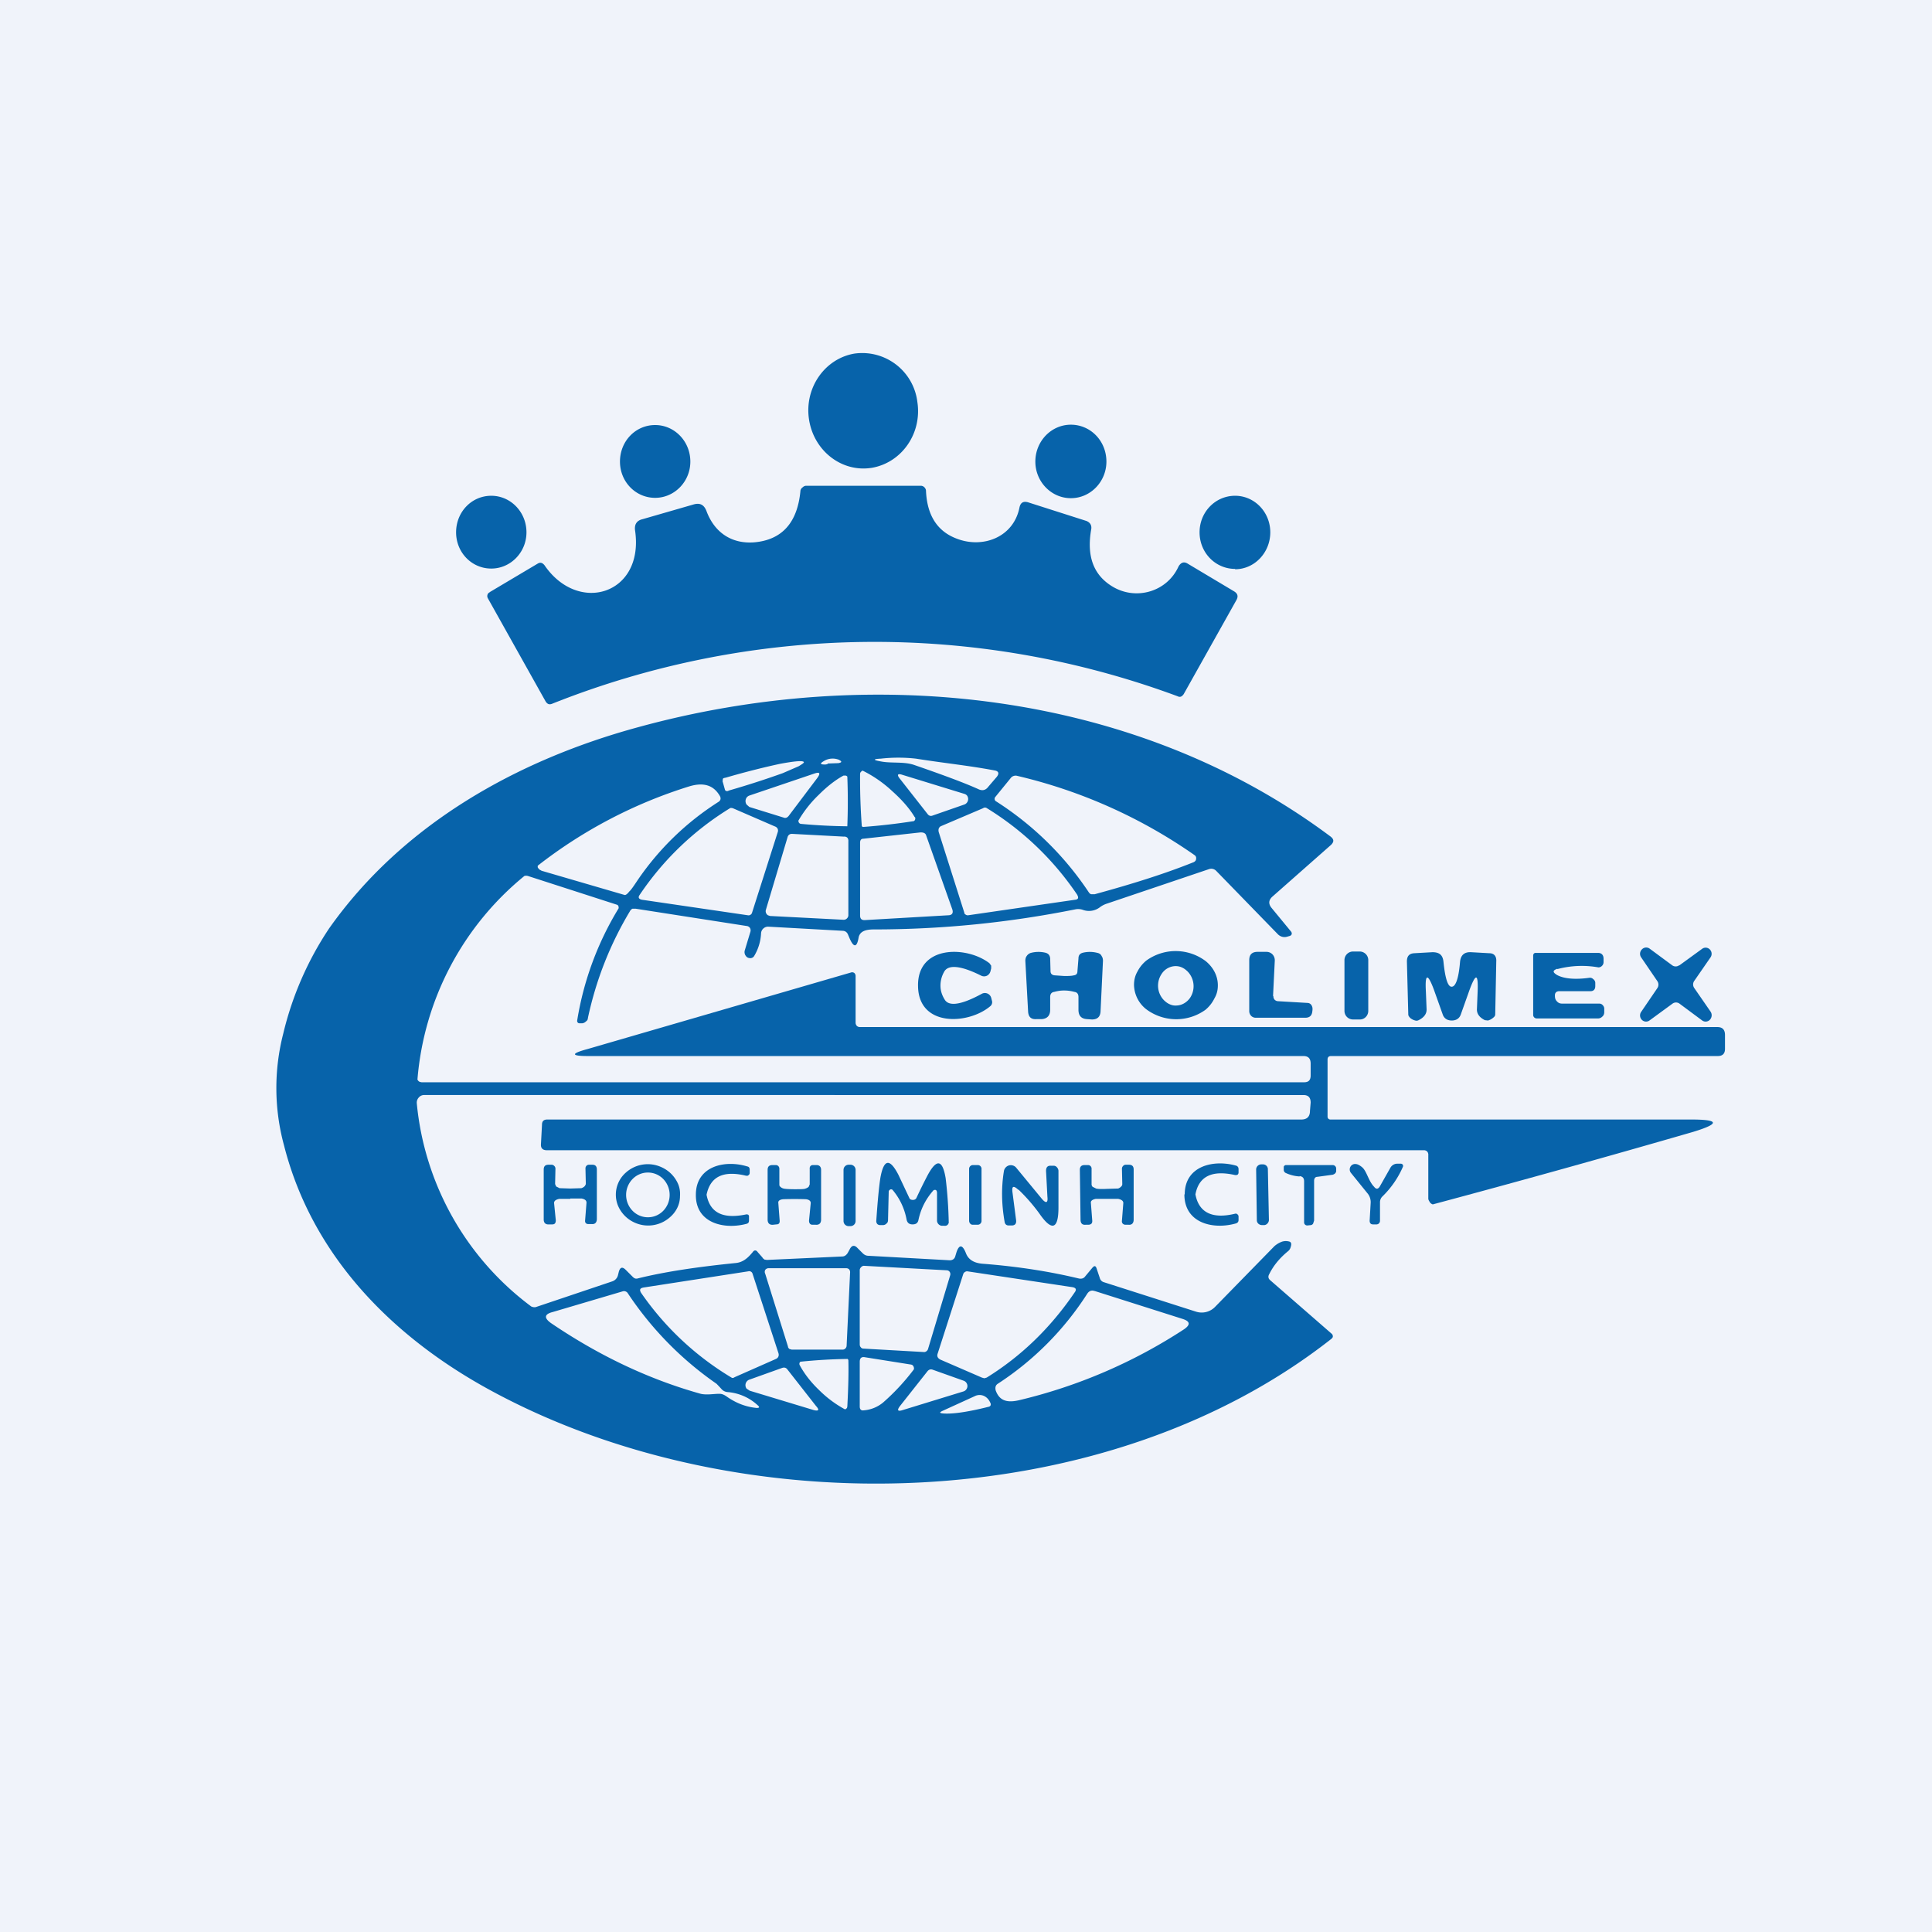
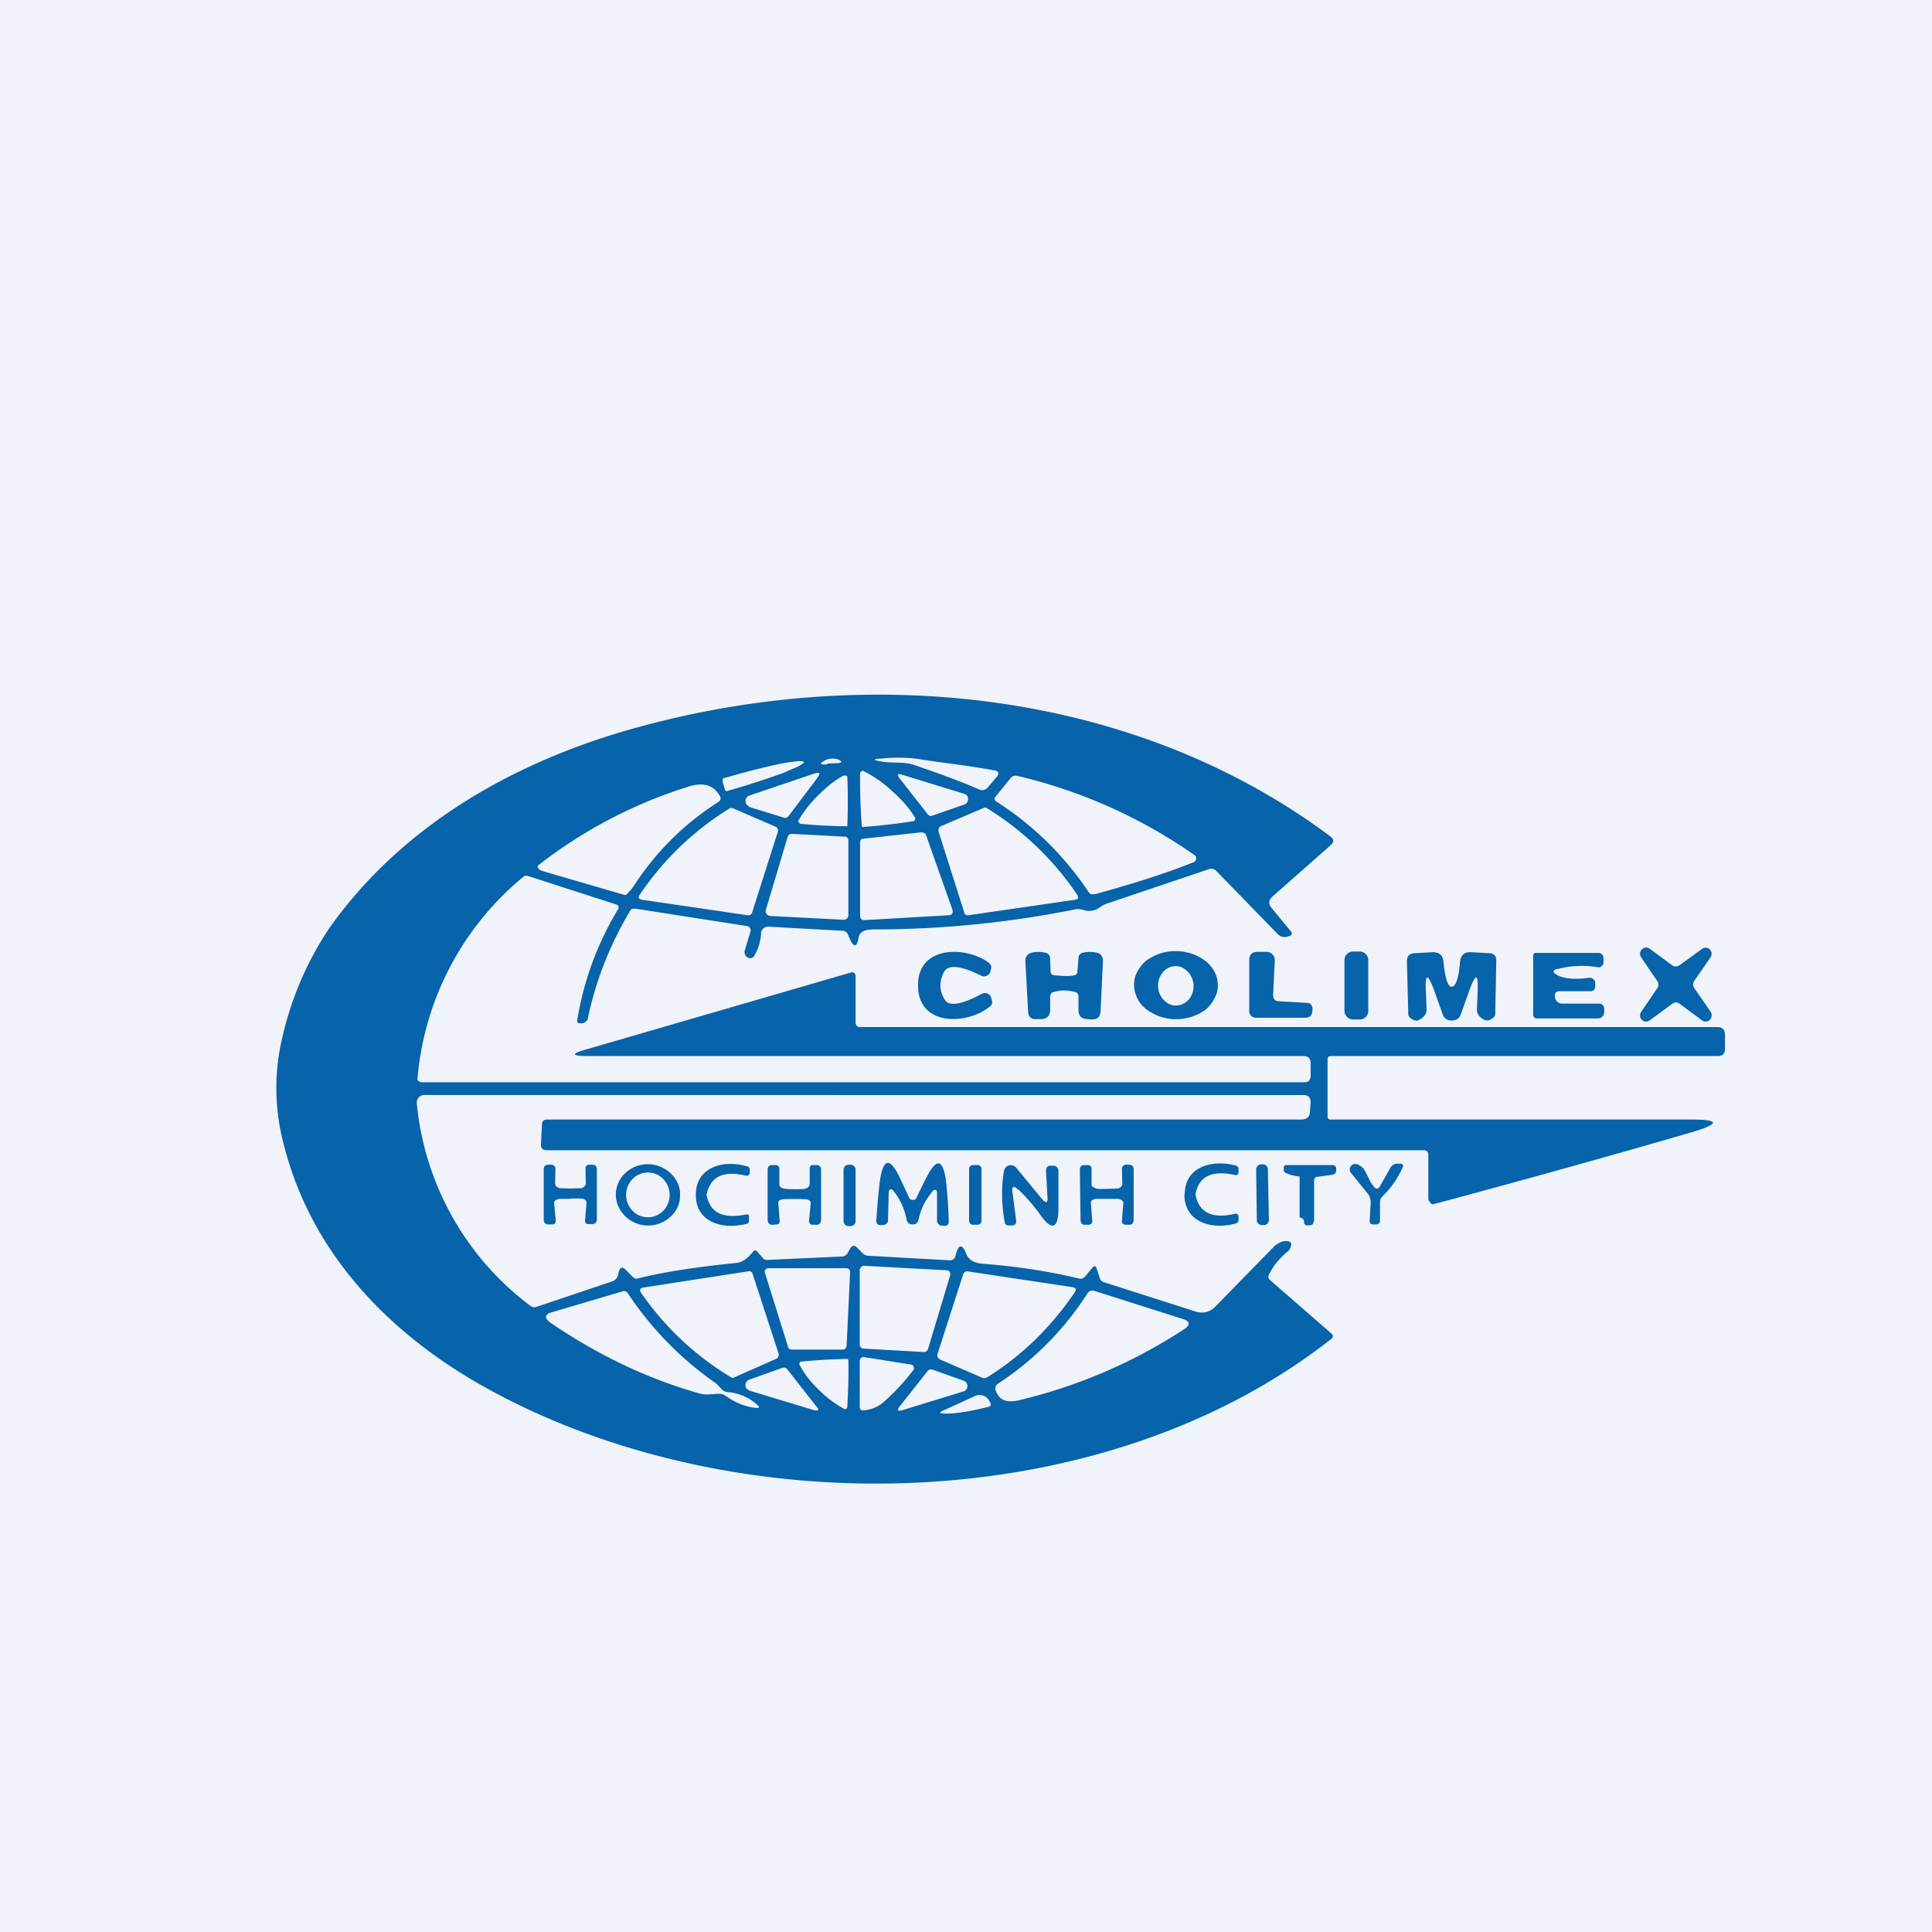
<svg xmlns="http://www.w3.org/2000/svg" width="56" height="56" viewBox="0 0 56 56">
  <path fill="#F0F3FA" d="M0 0h56v56H0z" />
-   <path d="M23.45 12.16c.14.91.95 1.54 1.82 1.4.87-.15 1.46-1 1.32-1.91a1.61 1.61 0 0 0-1.83-1.4c-.86.15-1.45 1-1.31 1.91ZM18.99 14.43c.56 0 1.02-.47 1.02-1.05 0-.59-.46-1.06-1.02-1.06-.57 0-1.02.47-1.02 1.06 0 .58.45 1.05 1.02 1.05ZM31.04 14.44c.57 0 1.03-.48 1.03-1.06 0-.6-.46-1.07-1.03-1.07-.57 0-1.03.48-1.03 1.07 0 .58.46 1.06 1.03 1.06ZM14.2 17.16l1.38-.82c.08-.05.14-.03.2.04.98 1.44 2.89.85 2.63-.99-.03-.18.04-.3.21-.34l1.49-.43c.18-.05.3.01.37.2.23.61.72.95 1.38.9.8-.07 1.25-.56 1.34-1.48 0-.05.03-.09.06-.11a.16.16 0 0 1 .1-.05h3.33c.04 0 .08.02.1.04.03.03.05.07.05.1.03.72.33 1.19.91 1.4.75.28 1.63-.05 1.8-.91.03-.14.11-.19.25-.15l1.69.54c.1.04.16.12.14.24-.14.79.07 1.34.63 1.67.68.4 1.57.14 1.9-.59.07-.12.16-.15.27-.08l1.34.8c.1.06.13.14.07.25l-1.53 2.73c-.05.07-.1.1-.18.06A25.26 25.26 0 0 0 16 20.4c-.08.03-.13.01-.18-.06l-1.68-3a.13.13 0 0 1 .01-.14.12.12 0 0 1 .04-.03ZM14.24 16.48c.56 0 1.02-.47 1.02-1.05 0-.59-.46-1.06-1.02-1.06-.57 0-1.02.47-1.02 1.06 0 .58.45 1.05 1.02 1.05ZM35.8 16.5c.56 0 1.02-.48 1.02-1.07 0-.59-.46-1.06-1.02-1.06-.57 0-1.03.47-1.03 1.06 0 .59.46 1.06 1.03 1.06Z" fill="#0763AA" />
  <path d="m22.1 36.46.06.05.07.01 2.18-.1c.07 0 .12-.04.16-.1l.06-.11c.06-.12.14-.13.23-.03l.14.14c.05.05.1.08.18.08l2.35.13c.08 0 .14-.04.16-.12l.03-.1c.08-.25.18-.24.28.02.07.18.23.28.48.3 1.04.08 1.97.23 2.8.43.07.01.13 0 .18-.07l.2-.24c.06-.07.1-.07.13.03l.09.27a.17.17 0 0 0 .1.11l2.69.86a.54.54 0 0 0 .55-.14l1.72-1.76c.07-.06.14-.1.22-.13a.37.37 0 0 1 .22 0c.05.02.06.07.03.16a.22.22 0 0 1-.08.12c-.23.19-.41.4-.54.66-.04.07-.03.13.03.18l1.78 1.55a.1.1 0 0 1 .03.1l-.03.04C32 44 21.42 44.23 14.2 40.29c-2.79-1.52-5.15-3.86-5.97-7.1a6.33 6.33 0 0 1-.02-3.23 9.42 9.42 0 0 1 1.33-3.05c2.14-3.03 5.46-4.88 8.95-5.83 6.7-1.84 14.37-1.1 20.08 3.17.1.08.1.15.01.24l-1.7 1.5c-.11.1-.12.21-.02.33l.56.68a.09.09 0 0 1 .02.08.09.09 0 0 1-.06.05l-.07.02c-.1.03-.2 0-.27-.07l-1.79-1.84a.2.2 0 0 0-.2-.05l-2.96 1a.7.7 0 0 0-.2.1.52.52 0 0 1-.51.08.42.42 0 0 0-.22-.01c-1.9.38-3.84.58-5.83.58-.27 0-.4.07-.44.22-.05.32-.15.32-.28 0l-.03-.07a.18.18 0 0 0-.06-.08.17.17 0 0 0-.09-.03l-2.16-.12a.2.2 0 0 0-.14.05.2.2 0 0 0-.07.14 1.4 1.4 0 0 1-.2.66.13.13 0 0 1-.14.06.14.14 0 0 1-.1-.06.18.18 0 0 1-.03-.17l.16-.53a.14.14 0 0 0-.01-.11.13.13 0 0 0-.1-.06l-3.21-.5h-.1a.17.17 0 0 0-.07.07c-.57.95-.98 1.98-1.22 3.1 0 .05-.03.08-.06.1a.17.17 0 0 1-.1.05h-.09a.06.06 0 0 1-.05-.03.07.07 0 0 1-.01-.05 8.97 8.97 0 0 1 1.2-3.25.11.11 0 0 0-.02-.09.1.1 0 0 0-.04-.02l-2.57-.83a.2.2 0 0 0-.1 0 8.5 8.5 0 0 0-3.1 5.9.13.13 0 0 0 .07.07l.05.01h25.58c.13 0 .19-.06.19-.2v-.34c0-.15-.07-.22-.21-.22H17.04c-.49 0-.5-.07-.02-.2l7.64-2.22a.11.11 0 0 1 .1.01.12.12 0 0 1 .04.1v1.34a.14.14 0 0 0 .04.1.13.13 0 0 0 .09.03h24.85c.15 0 .22.08.22.23v.4c0 .14-.07.21-.21.21H38.58c-.06 0-.1.03-.1.1v1.66a.08.08 0 0 0 .08.08h10.46c.82 0 .84.12.05.36a383.56 383.56 0 0 1-7.54 2.1.16.16 0 0 1-.1-.09.17.17 0 0 1-.03-.07v-1.27a.14.14 0 0 0-.03-.1.13.13 0 0 0-.1-.04H15.85c-.12 0-.18-.06-.17-.18l.03-.56c0-.1.05-.15.15-.15h21.86c.16 0 .25-.08.25-.25l.02-.24c0-.15-.07-.22-.21-.22H12.3a.2.2 0 0 0-.16.07.22.22 0 0 0-.06.16 8.32 8.32 0 0 0 3.32 5.9c.05.02.1.03.15.01l2.2-.74a.25.25 0 0 0 .16-.17l.03-.12c.04-.12.1-.14.2-.04l.2.2c.04.04.08.06.13.05.8-.2 1.76-.34 2.85-.45.22-.02.36-.15.5-.32.04-.06.1-.06.14 0l.15.17Zm6.72-14.13c-.74-.14-1.45-.21-2.27-.34a4.57 4.57 0 0 0-1.02 0c-.23.01-.23.04 0 .08.3.06.66 0 .96.1.84.29 1.46.52 1.86.7.12.06.22.04.3-.07l.24-.28c.08-.1.06-.17-.07-.19Zm-4.8-.2.28-.01c.11-.02.11-.05.01-.1a.49.49 0 0 0-.43.04c-.12.07-.11.1.03.1.04 0 .08-.01.11-.04Zm-3.08.5.07.25a.06.06 0 0 0 .05.05h.03l.05-.02a25.57 25.57 0 0 0 1.55-.5l.46-.2c.1-.06.16-.1.15-.12-.02-.05-.26-.03-.69.05-.42.09-.99.23-1.57.4l-.05.01a.06.06 0 0 0-.04.03v.05Zm1.92 1.02.83-1.1c.1-.14.07-.18-.08-.13l-1.89.64a.17.17 0 0 0-.08.06.18.18 0 0 0 0 .2l.08.07 1 .31c.05.02.1 0 .14-.05Zm2.12.3.03.02a17.99 17.99 0 0 0 1.48-.17.09.09 0 0 0 .04-.08c0-.01 0-.03-.02-.04-.15-.25-.37-.5-.65-.75a3.58 3.58 0 0 0-.85-.59c-.01 0-.03 0-.04.02a.09.09 0 0 0-.04.07 18.66 18.66 0 0 0 .05 1.52Zm1.91-.35c.04.05.09.06.14.04l.92-.32a.16.16 0 0 0 .08-.06.17.17 0 0 0 0-.2.16.16 0 0 0-.08-.05l-1.79-.55c-.15-.05-.17 0-.07.12l.8 1.02Zm-2.33.35a18.3 18.3 0 0 0 0-1.44.08.08 0 0 0-.07-.03h-.04c-.24.13-.48.32-.72.56a3.4 3.4 0 0 0-.59.75l.01.04a.08.08 0 0 0 .06.05 16.34 16.34 0 0 0 1.35.07Zm4.29-.85a.08.08 0 0 0-.02.06.08.08 0 0 0 .03.06 9.1 9.1 0 0 1 2.69 2.63c.02.03.04.06.08.07h.1c1.1-.3 2.05-.6 2.87-.93.04-.02.07-.05.07-.1a.1.1 0 0 0-.04-.1 14.89 14.89 0 0 0-5.14-2.3.18.18 0 0 0-.2.07l-.44.54Zm-10.36 2.4a8.07 8.07 0 0 1 2.34-2.26c.06-.04.07-.1.04-.16-.18-.32-.47-.41-.88-.29a13.77 13.77 0 0 0-4.4 2.3.1.1 0 0 0 0 .06l.04.05.07.04 2.4.7c.03.01.08-.02.14-.1.05-.04.13-.16.25-.34Zm2.76-2.07a.18.18 0 0 0-.08-.01 8.5 8.5 0 0 0-2.63 2.52c-.05.07-.03.12.07.14l3.07.45a.1.1 0 0 0 .08-.02.1.1 0 0 0 .04-.06l.74-2.32c.03-.08 0-.15-.09-.18l-1.2-.52Zm7.26-.01-1.22.52c-.08.03-.1.1-.08.18l.74 2.33c0 .03.02.05.04.06a.1.1 0 0 0 .07.02l3.1-.45c.1-.01.11-.06.06-.15a8.56 8.56 0 0 0-2.64-2.52h-.07Zm-5.54.75c-.03 0-.06 0-.09.02a.13.13 0 0 0-.05.07l-.63 2.11a.14.14 0 0 0 .06.16l.06.02 2.13.11a.13.13 0 0 0 .1-.04.13.13 0 0 0 .04-.1v-2.14a.14.14 0 0 0-.03-.1.13.13 0 0 0-.1-.03l-1.5-.08Zm2.06.14c-.07 0-.1.04-.1.12v2.1c0 .1.04.14.13.14l2.42-.14c.12 0 .16-.07.12-.18l-.76-2.15c-.02-.05-.08-.08-.18-.07l-1.63.18Zm.01 12.38a.11.11 0 0 0-.08.04.12.12 0 0 0-.04.08v2.16c0 .03.01.06.03.08.02.03.05.04.08.04l1.76.1c.02 0 .05-.01.07-.03a.12.12 0 0 0 .04-.06l.64-2.13a.12.12 0 0 0-.01-.1.11.11 0 0 0-.09-.05l-2.4-.13Zm-.62 2.43c.03 0 .06-.01.08-.03a.12.12 0 0 0 .04-.09l.1-2.11a.13.13 0 0 0-.03-.1.12.12 0 0 0-.08-.03h-2.25a.12.12 0 0 0-.1.05.12.12 0 0 0 0 .11l.66 2.11c0 .03.02.05.04.07l.07.02h1.47Zm-3.13.8 1.2-.53c.07-.03.1-.1.07-.18l-.75-2.3a.1.1 0 0 0-.12-.06l-3.04.47c-.1.02-.12.06-.07.15a8.47 8.47 0 0 0 2.64 2.47c.02 0 .05 0 .07-.02Zm7.17.01.07.02.07-.02c1-.62 1.85-1.44 2.55-2.47.06-.08.04-.13-.06-.15l-3.05-.46a.1.1 0 0 0-.07.02.1.1 0 0 0-.05.06l-.74 2.3c-.03.08 0 .14.08.18l1.2.52Zm-7.54.34a6.2 6.2 0 0 0-.15-.16 9.74 9.74 0 0 1-2.57-2.62.13.13 0 0 0-.15-.06l-2.03.6c-.24.06-.26.17-.05.32 1.4.95 2.84 1.63 4.34 2.05.17.04.38 0 .54 0 .08 0 .14.03.2.07.28.2.57.31.88.34.08 0 .1-.02.03-.08a1.45 1.45 0 0 0-.87-.38.26.26 0 0 1-.17-.08Zm10.8-2.85c-.08-.03-.15 0-.2.07a8.72 8.72 0 0 1-2.6 2.62c-.06.04-.08.1-.06.19.1.28.3.37.66.29a15.1 15.1 0 0 0 4.8-2.06c.19-.13.18-.23-.04-.3l-2.55-.81Zm-7.15 1.97a15.4 15.4 0 0 0-1.37.08.08.08 0 0 0-.02.1c.13.24.31.48.56.72a3.27 3.27 0 0 0 .75.56l.03-.01.03-.03.01-.04c.03-.56.04-1.01.03-1.35l-.02-.03Zm1.82.16-1.32-.21c-.1-.02-.15.03-.15.13v1.3c0 .08.04.12.11.11a1 1 0 0 0 .57-.23 6.36 6.36 0 0 0 .89-.96.13.13 0 0 0-.04-.12.12.12 0 0 0-.06-.02Zm-3.57.14c-.04-.05-.09-.06-.15-.04l-.95.34a.16.16 0 0 0-.08.06.17.17 0 0 0 0 .2l.09.06 1.85.56c.15.04.18 0 .07-.12l-.83-1.06Zm4.06.06-.79 1c-.1.13-.07.17.08.12l1.76-.54c.03-.01.06-.03.08-.06a.16.16 0 0 0 0-.19.16.16 0 0 0-.08-.06l-.9-.32c-.06-.02-.11 0-.15.05Zm1.76 1.03c.07-.01.1-.06.06-.13-.08-.18-.27-.27-.45-.18l-.92.42c-.11.05-.1.07.01.08.27.02.7-.04 1.3-.19Z" fill="#0763AA" />
-   <path d="M30.85 28.29c.11 0 .2 0 .28-.02.07-.01.1-.05.1-.12l.03-.37c0-.1.05-.15.15-.17a.87.87 0 0 1 .4.01c.05.01.1.04.12.09.03.04.04.09.04.14l-.07 1.47c-.01.16-.1.23-.25.23l-.14-.01c-.17-.01-.25-.1-.25-.27v-.37c0-.09-.04-.14-.12-.15-.11-.03-.21-.04-.3-.04-.08 0-.17.01-.28.04-.08.01-.12.06-.12.15v.37c0 .17-.09.26-.25.27h-.15c-.15.01-.23-.06-.24-.22l-.08-1.47c0-.05.01-.1.04-.14a.22.22 0 0 1 .12-.09.87.87 0 0 1 .4-.01c.1.02.15.07.16.17l.01.37c0 .07.04.11.11.12l.29.02ZM35.3 28.56c0 .14-.03.26-.1.38a1 1 0 0 1-.26.33 1.45 1.45 0 0 1-1.72-.02.92.92 0 0 1-.35-.7c0-.14.03-.27.1-.39a1 1 0 0 1 .26-.32 1.45 1.45 0 0 1 1.72.02c.23.19.35.44.35.7Zm-1.14.58c.13-.02.25-.1.33-.21a.61.61 0 0 0 .03-.64.57.57 0 0 0-.14-.17.5.5 0 0 0-.18-.1.46.46 0 0 0-.2-.01.49.49 0 0 0-.33.22.61.61 0 0 0-.03.63c.04.07.08.12.14.17a.5.5 0 0 0 .18.1c.06.02.13.02.2.01ZM36.91 28.87a.15.15 0 0 0 .03.1.14.14 0 0 0 .1.05l.85.05c.08 0 .13.05.15.13a.3.3 0 0 1 0 .1c-.01.14-.08.2-.21.2H36.4a.19.19 0 0 1-.13-.05.2.2 0 0 1-.06-.14v-1.48c0-.16.08-.24.24-.24h.26a.24.24 0 0 1 .18.08.25.25 0 0 1 .06.18l-.05 1.02ZM39.42 27.58h-.2a.25.25 0 0 0-.25.26v1.46c0 .14.11.25.25.25h.2c.13 0 .24-.11.24-.25v-1.46a.25.25 0 0 0-.24-.26ZM27.26 28.57c0 .14.04.27.12.4.12.21.48.16 1.07-.16a.19.19 0 0 1 .28.11l.02.08a.15.15 0 0 1-.04.16c-.63.54-2.08.62-2.1-.57-.03-1.2 1.41-1.18 2.07-.67l.05.07v.08l-.02.08a.2.2 0 0 1-.1.13.19.19 0 0 1-.17 0c-.6-.3-.97-.33-1.08-.1a.8.8 0 0 0-.1.4ZM42.08 28.6c.11 0 .2-.23.24-.72.02-.2.13-.29.32-.28l.53.03c.14 0 .21.09.2.24l-.03 1.53c0 .04-.02.07-.06.1a.38.38 0 0 1-.15.08l-.09-.01c-.16-.08-.24-.19-.23-.33l.02-.5c.02-.52-.05-.54-.23-.06l-.26.73c-.04.11-.13.17-.26.17s-.22-.06-.26-.17l-.26-.73c-.18-.48-.26-.46-.23.06l.02.5c.01.14-.07.25-.23.33a.13.13 0 0 1-.1.01.38.38 0 0 1-.14-.07c-.03-.03-.06-.07-.06-.1l-.04-1.54c0-.15.06-.23.21-.24l.53-.03c.2 0 .3.08.32.28.05.49.13.73.24.72ZM45.14 28.08c-.14.05-.14.1-.01.18.2.11.53.14.95.08a.13.13 0 0 1 .1.04.14.14 0 0 1 .06.1v.1c0 .1-.05.15-.14.15h-.9c-.08 0-.13.04-.13.12 0 .04 0 .09.03.14.05.07.1.1.18.1h1.08a.13.13 0 0 1 .1.05.14.14 0 0 1 .04.1v.1c0 .05-.02.1-.06.13a.17.17 0 0 1-.11.05h-1.79a.1.1 0 0 1-.07-.03.1.1 0 0 1-.03-.08V27.7c0-.05.03-.08.07-.08h1.81c.1 0 .16.06.16.17v.1a.15.15 0 0 1-.05.11.14.14 0 0 1-.1.04 2.75 2.75 0 0 0-1.19.05ZM48.68 27.98l.66-.48a.17.17 0 0 1 .22.02.18.18 0 0 1 .02.23l-.47.68a.18.18 0 0 0 0 .21l.47.68a.19.19 0 0 1-.02.24.17.17 0 0 1-.22.02l-.66-.49a.17.17 0 0 0-.2 0l-.67.49a.17.17 0 0 1-.22-.02.18.18 0 0 1-.02-.23l.47-.69a.18.18 0 0 0 0-.2l-.47-.69a.18.18 0 0 1 .02-.23.17.17 0 0 1 .23-.02l.65.48a.17.17 0 0 0 .2 0ZM20.48 34.63c.1.53.48.71 1.15.57h.03l.03.01.02.03v.13c0 .05-.01.08-.06.1-.65.18-1.49-.01-1.48-.84 0-.83.84-1.02 1.49-.82.05.01.07.04.07.1V34a.08.08 0 0 1-.03.06l-.03.02h-.04c-.66-.16-1.04.02-1.15.55ZM34.34 34.62c0-.83.84-1.02 1.5-.83.04.02.06.05.06.1v.1a.08.08 0 0 1-.03.06l-.03.01h-.04c-.66-.15-1.05.03-1.15.56.1.53.49.72 1.15.56a.07.07 0 0 1 .07.02.08.08 0 0 1 .03.06v.1c0 .05-.02.08-.07.1-.66.19-1.5 0-1.5-.84ZM40 34.38l.3-.53a.23.23 0 0 1 .2-.12h.1a.07.07 0 0 1 .06.03.07.07 0 0 1 0 .07 2.7 2.7 0 0 1-.59.85.23.23 0 0 0-.07.17v.53a.11.11 0 0 1-.03.08.1.1 0 0 1-.07.03h-.1c-.07 0-.1-.04-.1-.11l.03-.52a.4.4 0 0 0-.1-.28l-.47-.58a.16.16 0 0 1 .04-.24.15.15 0 0 1 .09-.02c.06 0 .13.04.2.1.13.12.18.4.34.56.06.08.12.07.17-.02ZM16.53 34.75h-.32c-.1.02-.15.06-.15.12l.05.5c0 .08-.03.12-.1.12h-.09c-.1.01-.16-.04-.16-.14V33.9c0-.1.05-.14.14-.14h.09a.1.1 0 0 1 .07.03.11.11 0 0 1 .04.08l-.01.45.03.07.1.05.31.01.32-.01a.23.23 0 0 0 .1-.06c.01-.02.03-.04.03-.07l-.01-.44a.11.11 0 0 1 .03-.08.1.1 0 0 1 .07-.03h.1c.09 0 .13.05.13.14v1.43c0 .1-.05.16-.15.15h-.1c-.06 0-.1-.04-.09-.11l.04-.51c0-.06-.04-.1-.14-.12h-.33ZM19.71 34.67c0 .24-.11.46-.3.62a.95.95 0 0 1-1.01.15.94.94 0 0 1-.49-.5.85.85 0 0 1 .24-.96.95.95 0 0 1 1.02-.15.94.94 0 0 1 .49.5c.04.1.06.22.05.34Zm-.3-.03a.66.66 0 0 0-.18-.46.62.62 0 0 0-.9 0 .66.66 0 0 0 0 .91.62.62 0 0 0 .9 0 .66.66 0 0 0 .18-.45ZM23.03 34.47c.18 0 .28 0 .32-.02a.23.23 0 0 0 .09-.05l.03-.07v-.45a.11.11 0 0 1 .02-.08.1.1 0 0 1 .08-.03h.1c.08 0 .13.05.13.14v1.44c0 .1-.05.16-.16.15h-.09c-.07 0-.1-.05-.1-.12l.05-.51c0-.06-.05-.1-.14-.11a10.1 10.1 0 0 0-.66 0c-.1.01-.15.05-.14.11l.04.52c0 .07-.03.1-.1.1l-.09.01c-.1.01-.16-.04-.16-.15v-1.44c0-.1.05-.14.14-.14h.1a.1.1 0 0 1 .07.03.11.11 0 0 1 .03.08v.45c0 .02 0 .05.03.07.02.02.05.04.09.05.03.01.14.02.32.02ZM24.66 33.76h-.06a.15.15 0 0 0-.15.15v1.48c0 .08.06.15.15.15h.05c.08 0 .15-.06.15-.15v-1.48a.15.15 0 0 0-.14-.15ZM26.46 34.78c.05 0 .08-.02.1-.05a15 15 0 0 1 .33-.67c.26-.48.43-.45.52.09a12.84 12.84 0 0 1 .09 1.3l-.03.05a.12.12 0 0 1-.1.03h-.07a.15.15 0 0 1-.1-.05.15.15 0 0 1-.04-.1v-.82l-.01-.04a.07.07 0 0 0-.03-.03h-.04a.06.06 0 0 0-.03.02c-.21.24-.36.52-.43.86-.02.08-.07.12-.17.12s-.15-.05-.17-.13c-.06-.33-.2-.62-.4-.86a.06.06 0 0 0-.1 0c-.02.01-.02.03-.02.04l-.02.82c0 .04-.01.08-.04.1a.14.14 0 0 1-.1.05h-.08a.12.12 0 0 1-.09-.03.13.13 0 0 1-.03-.1c.04-.59.08-1 .12-1.25.1-.54.27-.56.52-.08l.32.68c.01.03.05.05.1.05ZM28.35 33.77h-.15c-.06 0-.11.05-.11.11v1.5c0 .07.05.12.1.12h.15c.06 0 .11-.05.11-.11v-1.5a.11.11 0 0 0-.1-.12ZM29.52 34.49c-.15-.14-.2-.11-.17.09l.1.77c.02.12-.03.18-.15.17h-.07c-.06 0-.1-.04-.11-.1-.09-.51-.1-1-.02-1.48a.2.2 0 0 1 .05-.1.2.2 0 0 1 .2-.06.2.2 0 0 1 .1.06l.75.91c.12.14.18.12.16-.06l-.04-.75c0-.1.04-.16.15-.15h.08c.03 0 .07.02.09.05.02.02.04.06.04.1V35c0 .63-.19.7-.55.18a5.17 5.17 0 0 0-.61-.7ZM32.09 34.75h-.33c-.1.02-.15.06-.14.12l.04.52c0 .07-.03.1-.1.11h-.09c-.1.01-.15-.04-.15-.15l-.02-1.44c0-.1.05-.14.14-.14h.1a.1.1 0 0 1 .07.03.1.1 0 0 1 .03.08v.45c0 .02.01.05.03.07l.1.05c.03.01.13.02.31.01l.33-.01a.23.23 0 0 0 .09-.06c.02-.02.03-.04.03-.07l-.01-.44a.11.11 0 0 1 .03-.08.1.1 0 0 1 .08-.04h.09c.1 0 .14.05.14.14v1.45c0 .1-.05.16-.15.15h-.1c-.06-.01-.1-.05-.09-.12l.04-.51c0-.06-.05-.1-.15-.12h-.32ZM36.6 33.75h-.05a.15.15 0 0 0-.14.15l.02 1.47c0 .08.07.14.15.14h.06c.07 0 .14-.07.14-.15l-.03-1.46a.14.14 0 0 0-.14-.15ZM37.67 34.1a1.11 1.11 0 0 1-.4-.1.1.1 0 0 1-.06-.1v-.06c0-.02 0-.04.02-.05a.06.06 0 0 1 .04-.02h1.36a.1.1 0 0 1 .07.03.1.1 0 0 1 .03.07v.08c-.01.05-.04.08-.1.1l-.44.06c-.07 0-.1.05-.1.12v1.15l-.03.09a.1.1 0 0 1-.06.04l-.1.01a.09.09 0 0 1-.1-.08v-1.2c0-.09-.04-.14-.13-.15Z" fill="#0763AA" />
+   <path d="M30.85 28.29c.11 0 .2 0 .28-.02.07-.01.1-.05.1-.12l.03-.37c0-.1.05-.15.15-.17a.87.87 0 0 1 .4.01c.05.01.1.04.12.09.03.04.04.09.04.14l-.07 1.47c-.01.16-.1.23-.25.23l-.14-.01c-.17-.01-.25-.1-.25-.27v-.37c0-.09-.04-.14-.12-.15-.11-.03-.21-.04-.3-.04-.08 0-.17.01-.28.04-.08.01-.12.06-.12.15v.37c0 .17-.09.26-.25.27h-.15c-.15.01-.23-.06-.24-.22l-.08-1.47c0-.05.01-.1.04-.14a.22.22 0 0 1 .12-.09.87.87 0 0 1 .4-.01c.1.02.15.07.16.17l.01.37c0 .07.04.11.11.12l.29.02ZM35.3 28.56c0 .14-.03.26-.1.38a1 1 0 0 1-.26.33 1.45 1.45 0 0 1-1.72-.02.92.92 0 0 1-.35-.7c0-.14.03-.27.1-.39a1 1 0 0 1 .26-.32 1.45 1.45 0 0 1 1.72.02c.23.19.35.44.35.7Zm-1.14.58c.13-.02.25-.1.33-.21a.61.61 0 0 0 .03-.64.57.57 0 0 0-.14-.17.5.5 0 0 0-.18-.1.46.46 0 0 0-.2-.01.49.49 0 0 0-.33.22.61.61 0 0 0-.03.63c.04.07.08.12.14.17a.5.5 0 0 0 .18.1c.06.02.13.02.2.01ZM36.91 28.87a.15.15 0 0 0 .03.1.14.14 0 0 0 .1.05l.85.05c.08 0 .13.05.15.13a.3.3 0 0 1 0 .1c-.01.14-.08.2-.21.2H36.4a.19.19 0 0 1-.13-.05.2.2 0 0 1-.06-.14v-1.48c0-.16.08-.24.24-.24h.26a.24.24 0 0 1 .18.08.25.25 0 0 1 .06.18l-.05 1.02ZM39.42 27.58h-.2a.25.25 0 0 0-.25.26v1.46c0 .14.11.25.25.25h.2c.13 0 .24-.11.24-.25v-1.46a.25.25 0 0 0-.24-.26ZM27.26 28.57c0 .14.04.27.12.4.12.21.48.16 1.07-.16a.19.19 0 0 1 .28.11l.02.08a.15.15 0 0 1-.04.16c-.63.54-2.08.62-2.1-.57-.03-1.2 1.41-1.18 2.07-.67l.05.07v.08l-.02.08a.2.2 0 0 1-.1.13.19.19 0 0 1-.17 0c-.6-.3-.97-.33-1.08-.1a.8.8 0 0 0-.1.4ZM42.08 28.6c.11 0 .2-.23.24-.72.02-.2.13-.29.32-.28l.53.03c.14 0 .21.09.2.24l-.03 1.53c0 .04-.02.07-.06.1a.38.38 0 0 1-.15.08l-.09-.01c-.16-.08-.24-.19-.23-.33l.02-.5c.02-.52-.05-.54-.23-.06l-.26.73c-.04.11-.13.17-.26.17s-.22-.06-.26-.17l-.26-.73c-.18-.48-.26-.46-.23.06l.02.5c.01.14-.07.25-.23.33a.13.13 0 0 1-.1.01.38.38 0 0 1-.14-.07c-.03-.03-.06-.07-.06-.1l-.04-1.54c0-.15.06-.23.21-.24l.53-.03c.2 0 .3.08.32.28.05.49.13.73.24.72ZM45.14 28.08c-.14.05-.14.1-.01.18.2.11.53.14.95.08a.13.13 0 0 1 .1.04.14.14 0 0 1 .06.1v.1c0 .1-.05.15-.14.15h-.9c-.08 0-.13.04-.13.12 0 .04 0 .09.03.14.05.07.1.1.18.1h1.08a.13.13 0 0 1 .1.05.14.14 0 0 1 .04.1v.1c0 .05-.02.1-.06.13a.17.17 0 0 1-.11.05h-1.79a.1.1 0 0 1-.07-.03.1.1 0 0 1-.03-.08V27.7c0-.05.03-.08.07-.08h1.81c.1 0 .16.06.16.17v.1a.15.15 0 0 1-.05.11.14.14 0 0 1-.1.04 2.75 2.75 0 0 0-1.19.05ZM48.68 27.98l.66-.48a.17.17 0 0 1 .22.02.18.18 0 0 1 .02.23l-.47.68a.18.18 0 0 0 0 .21l.47.68a.19.19 0 0 1-.02.24.17.17 0 0 1-.22.02l-.66-.49a.17.17 0 0 0-.2 0l-.67.49a.17.17 0 0 1-.22-.02.18.18 0 0 1-.02-.23l.47-.69a.18.18 0 0 0 0-.2l-.47-.69a.18.18 0 0 1 .02-.23.17.17 0 0 1 .23-.02l.65.48a.17.17 0 0 0 .2 0ZM20.48 34.63c.1.53.48.71 1.15.57h.03l.03.01.02.03v.13c0 .05-.01.08-.06.1-.65.18-1.49-.01-1.48-.84 0-.83.84-1.02 1.49-.82.05.01.07.04.07.1V34a.08.08 0 0 1-.03.06l-.03.02h-.04c-.66-.16-1.04.02-1.15.55ZM34.34 34.62c0-.83.84-1.02 1.5-.83.04.02.06.05.06.1v.1a.08.08 0 0 1-.03.06l-.03.01h-.04c-.66-.15-1.05.03-1.15.56.1.53.49.72 1.15.56a.07.07 0 0 1 .07.02.08.08 0 0 1 .03.06v.1c0 .05-.02.08-.07.1-.66.19-1.5 0-1.5-.84ZM40 34.38l.3-.53a.23.23 0 0 1 .2-.12h.1a.07.07 0 0 1 .06.03.07.07 0 0 1 0 .07 2.7 2.7 0 0 1-.59.85.23.23 0 0 0-.07.17v.53a.11.11 0 0 1-.03.08.1.1 0 0 1-.07.03h-.1c-.07 0-.1-.04-.1-.11l.03-.52a.4.4 0 0 0-.1-.28l-.47-.58a.16.16 0 0 1 .04-.24.15.15 0 0 1 .09-.02c.06 0 .13.04.2.1.13.12.18.4.34.56.06.08.12.07.17-.02ZM16.53 34.75h-.32c-.1.02-.15.06-.15.12l.05.5c0 .08-.03.12-.1.12h-.09c-.1.01-.16-.04-.16-.14V33.9c0-.1.05-.14.14-.14h.09a.1.1 0 0 1 .07.03.11.11 0 0 1 .04.08l-.01.45.03.07.1.05.31.01.32-.01a.23.23 0 0 0 .1-.06c.01-.02.03-.04.03-.07l-.01-.44a.11.11 0 0 1 .03-.08.1.1 0 0 1 .07-.03h.1c.09 0 .13.05.13.14v1.43c0 .1-.05.16-.15.15h-.1c-.06 0-.1-.04-.09-.11l.04-.51c0-.06-.04-.1-.14-.12h-.33ZM19.71 34.67c0 .24-.11.46-.3.62a.95.95 0 0 1-1.01.15.94.94 0 0 1-.49-.5.85.85 0 0 1 .24-.96.95.95 0 0 1 1.02-.15.94.94 0 0 1 .49.5c.04.1.06.22.05.34Zm-.3-.03a.66.66 0 0 0-.18-.46.62.62 0 0 0-.9 0 .66.66 0 0 0 0 .91.62.62 0 0 0 .9 0 .66.66 0 0 0 .18-.45ZM23.03 34.47c.18 0 .28 0 .32-.02a.23.23 0 0 0 .09-.05l.03-.07v-.45a.11.11 0 0 1 .02-.08.1.1 0 0 1 .08-.03h.1c.08 0 .13.05.13.14v1.44c0 .1-.05.16-.16.15h-.09c-.07 0-.1-.05-.1-.12l.05-.51c0-.06-.05-.1-.14-.11a10.1 10.1 0 0 0-.66 0c-.1.01-.15.05-.14.11l.04.52c0 .07-.03.1-.1.1l-.09.01c-.1.01-.16-.04-.16-.15v-1.44c0-.1.05-.14.14-.14h.1a.1.1 0 0 1 .07.03.11.11 0 0 1 .03.08v.45c0 .02 0 .05.03.07.02.02.05.04.09.05.03.01.14.02.32.02ZM24.66 33.76h-.06a.15.15 0 0 0-.15.15v1.48c0 .08.06.15.15.15h.05c.08 0 .15-.06.15-.15v-1.48a.15.15 0 0 0-.14-.15ZM26.46 34.78c.05 0 .08-.02.1-.05a15 15 0 0 1 .33-.67c.26-.48.43-.45.52.09a12.84 12.84 0 0 1 .09 1.3l-.03.05a.12.12 0 0 1-.1.03h-.07a.15.15 0 0 1-.1-.05.15.15 0 0 1-.04-.1v-.82l-.01-.04a.07.07 0 0 0-.03-.03h-.04a.06.06 0 0 0-.03.02c-.21.24-.36.52-.43.86-.02.08-.07.12-.17.12s-.15-.05-.17-.13c-.06-.33-.2-.62-.4-.86a.06.06 0 0 0-.1 0c-.02.01-.02.03-.02.04l-.02.82c0 .04-.01.08-.04.1a.14.14 0 0 1-.1.05h-.08a.12.12 0 0 1-.09-.03.13.13 0 0 1-.03-.1c.04-.59.08-1 .12-1.25.1-.54.27-.56.52-.08l.32.68c.01.03.05.05.1.05ZM28.35 33.77h-.15c-.06 0-.11.05-.11.11v1.5c0 .07.05.12.1.12h.15c.06 0 .11-.05.11-.11v-1.5a.11.11 0 0 0-.1-.12ZM29.52 34.49c-.15-.14-.2-.11-.17.09l.1.77c.02.12-.03.18-.15.17h-.07c-.06 0-.1-.04-.11-.1-.09-.51-.1-1-.02-1.48a.2.2 0 0 1 .05-.1.2.2 0 0 1 .2-.06.2.2 0 0 1 .1.06l.75.91c.12.14.18.12.16-.06l-.04-.75c0-.1.04-.16.15-.15h.08c.03 0 .07.02.09.05.02.02.04.06.04.1V35c0 .63-.19.7-.55.18a5.17 5.17 0 0 0-.61-.7ZM32.09 34.75h-.33c-.1.02-.15.06-.14.12l.04.52c0 .07-.03.1-.1.11h-.09c-.1.01-.15-.04-.15-.15l-.02-1.44c0-.1.05-.14.14-.14h.1a.1.1 0 0 1 .07.03.1.1 0 0 1 .03.08v.45c0 .02.01.05.03.07l.1.05c.03.01.13.02.31.01l.33-.01a.23.23 0 0 0 .09-.06c.02-.02.03-.04.03-.07l-.01-.44a.11.11 0 0 1 .03-.08.1.1 0 0 1 .08-.04h.09c.1 0 .14.05.14.14v1.45c0 .1-.05.16-.15.15h-.1c-.06-.01-.1-.05-.09-.12l.04-.51c0-.06-.05-.1-.15-.12h-.32ZM36.6 33.75h-.05a.15.15 0 0 0-.14.15l.02 1.47c0 .08.07.14.15.14h.06c.07 0 .14-.07.14-.15l-.03-1.46a.14.14 0 0 0-.14-.15ZM37.67 34.1a1.11 1.11 0 0 1-.4-.1.1.1 0 0 1-.06-.1v-.06c0-.02 0-.04.02-.05a.06.06 0 0 1 .04-.02h1.36a.1.1 0 0 1 .07.03.1.1 0 0 1 .03.07v.08c-.01.05-.04.08-.1.1l-.44.06c-.07 0-.1.05-.1.12v1.15l-.03.09a.1.1 0 0 1-.06.04l-.1.01a.09.09 0 0 1-.1-.08c0-.09-.04-.14-.13-.15Z" fill="#0763AA" />
</svg>